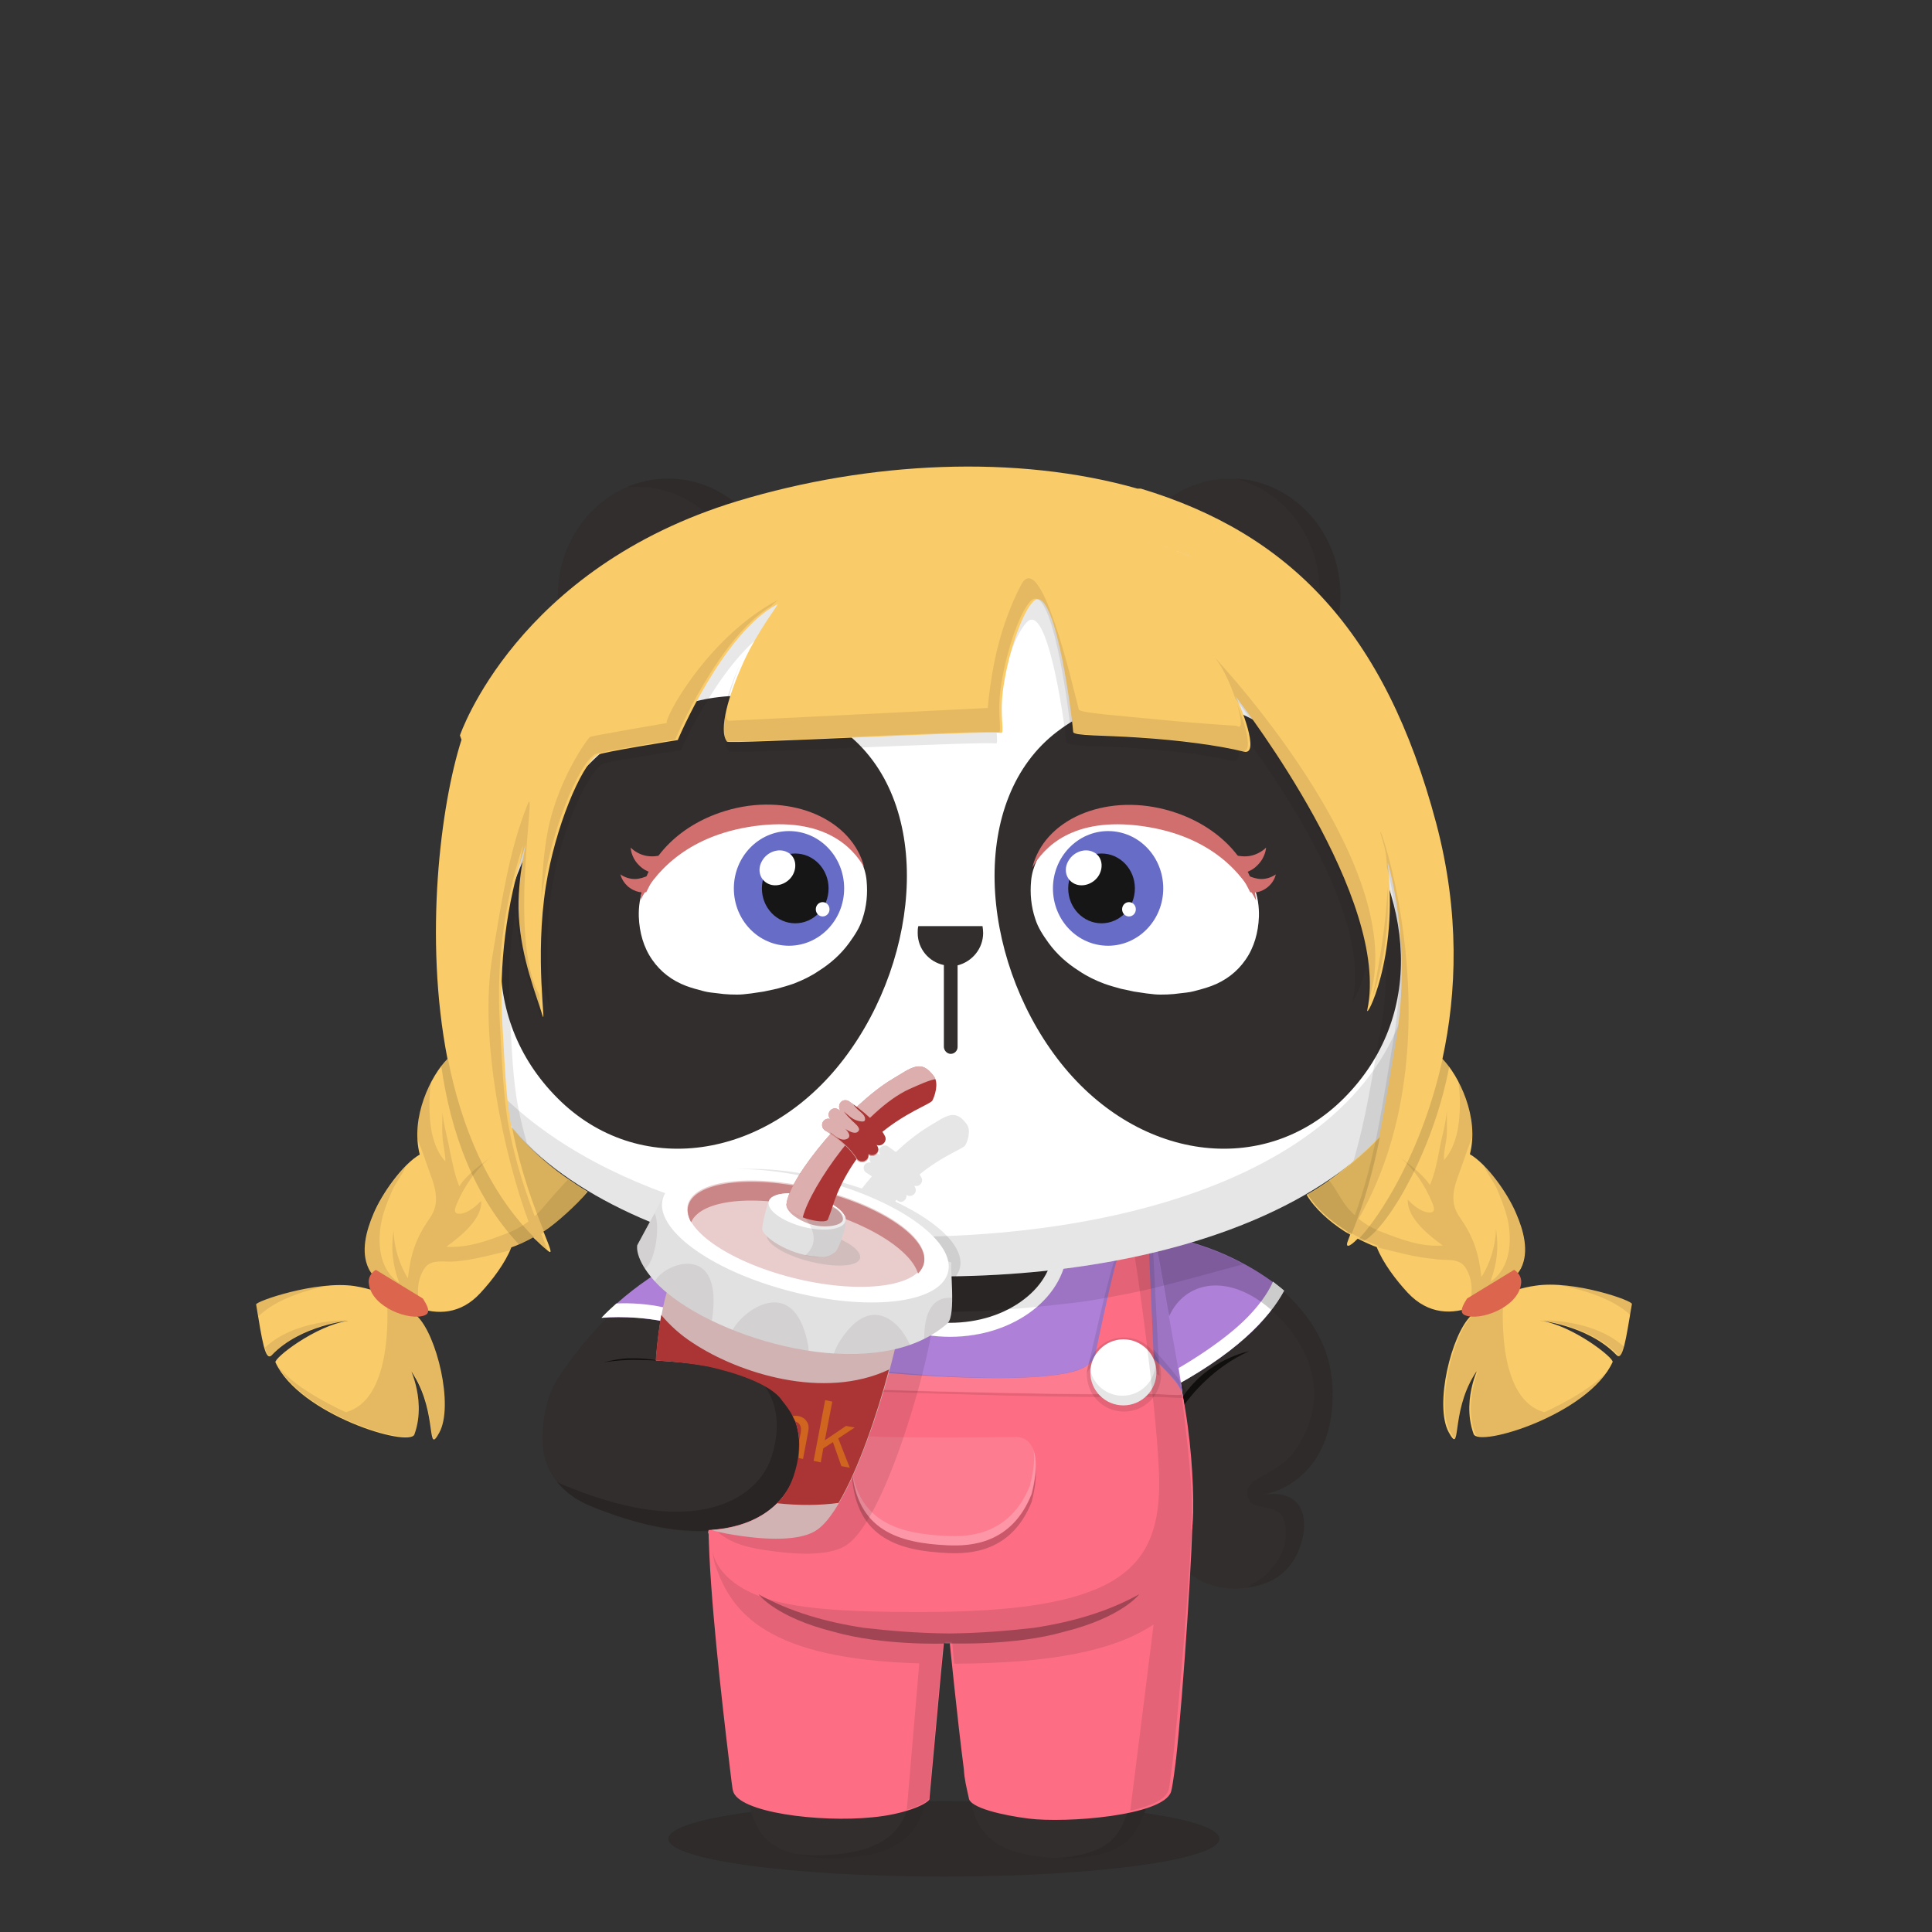
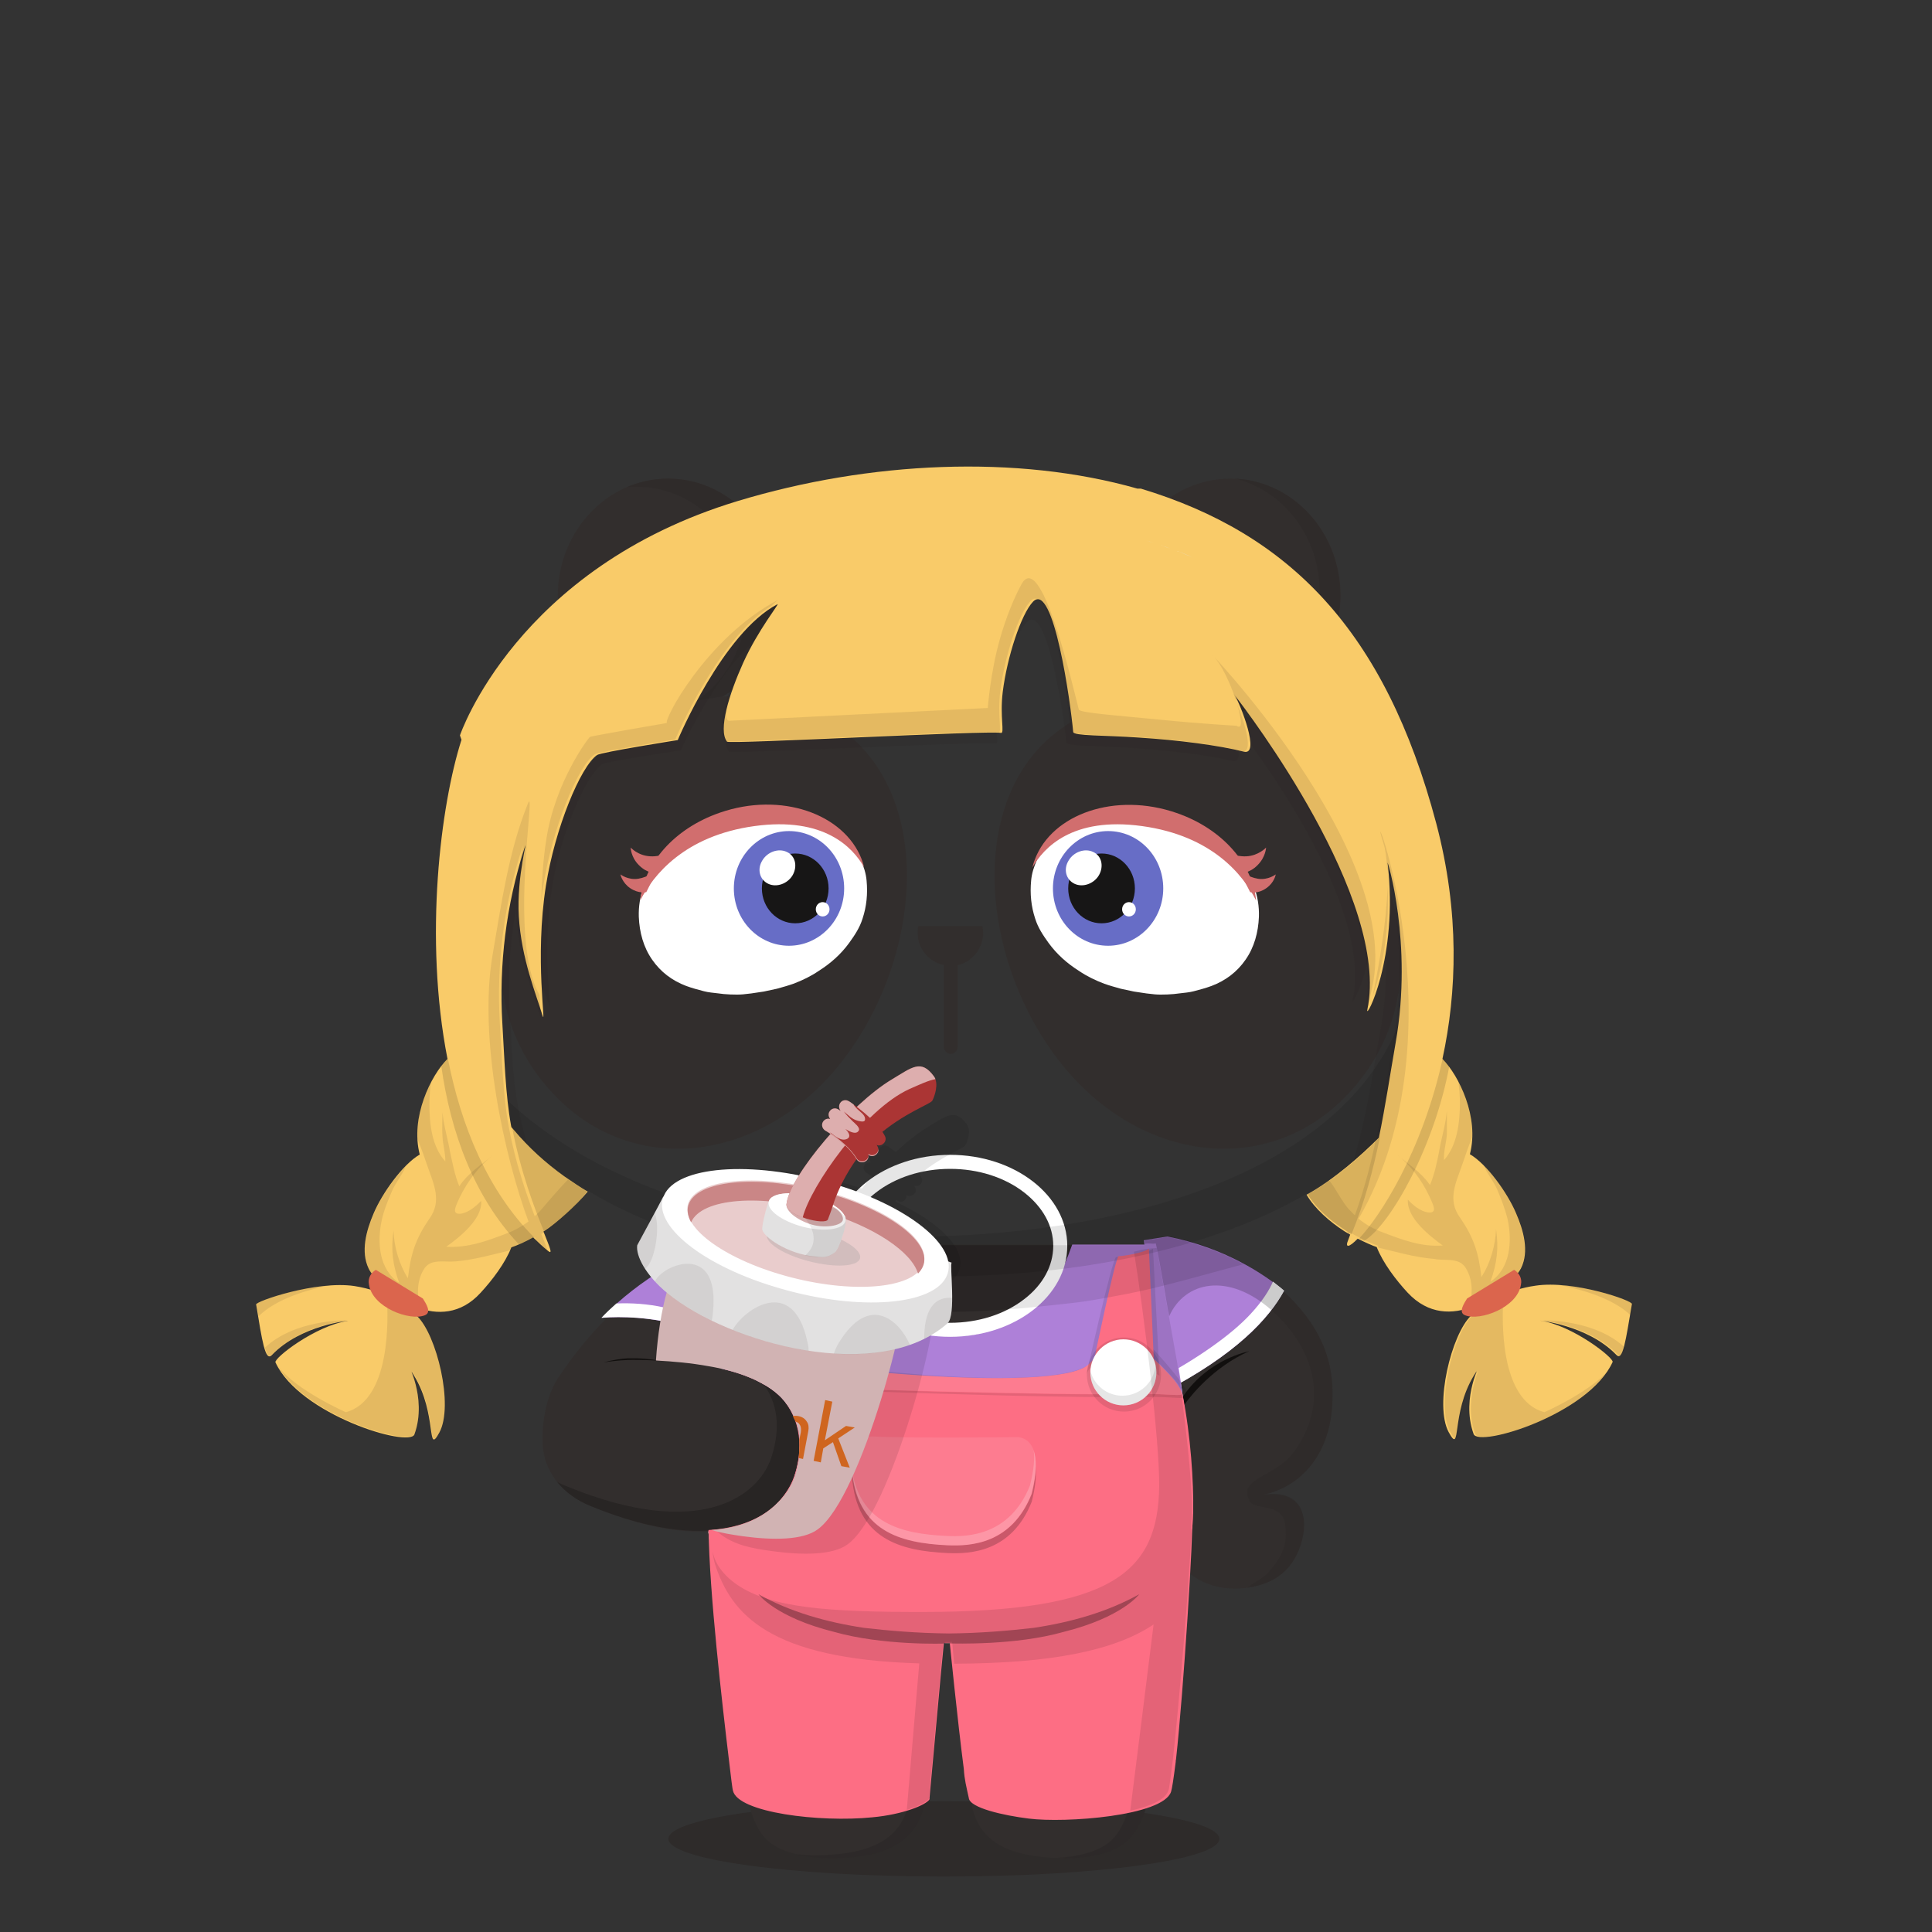
<svg xmlns="http://www.w3.org/2000/svg" width="100%" height="100%" version="1.1" viewBox="0 0 620 620">
  <rect x="0" y="0" width="620" height="620" fill="#333333" stroke="none" />
  <g id="body">
    <path d="M414.1 416.5c-4.4-4.5-18.8-15.6-40-19.6l-7 1.1.1 1.4H251.7c0-1.6-.1-2.6-.1-2.6l-15.1-.4c-22.5 8.1-42.4 23-57.8 46.4-3.6 6-5.2 15-4.4 22.5 1.2 8 6.6 14.5 15.2 18 42.5 17.6 61.2 3.4 65.4-9.2 2.4-7.1 3.3-16.8-3.1-24.7-1.6-2-3.9-3.7-6.3-5.1 2.1-4.8 3.4-10.6 4.3-16.5 14 4.1 33.1 6.6 54.1 6.6 27.7 0 51.9-4.4 65.6-10.9l7.4 75.3c3.2 6.6 10.6 11.1 19.6 11 10.1-.2 18.6-4.4 21.4-15.7 1.9-7.5-.2-16.7-13.6-14.2 11.3-1.8 22.8-11.5 23.3-30.4.6-12.6-3.6-22.9-13.5-33z" style="fill:#322e2d" />
    <path d="M391.3 590.1c0 6.7-39.6 12.1-88.4 12.1s-88.4-5.4-88.4-12.1c0-6.7 39.6-12.1 88.4-12.1s88.4 5.4 88.4 12.1z" style="opacity:.3;fill:#231815;enable-background:new" />
    <g>
      <path d="M379.5 501.6c-.8 17.9-6.2 57.7-9.7 71.2-1.4 5.3-3.2 14.3-8.7 18.5-4.2 3.2-10.8 5-19.4 5-21.9-.2-28.3-7.7-30.2-18.5s-5.8-50.6-5.8-50.6l73.8-25.6zm-150.6-3.8c.9 19.6 5.7 57.9 9.9 74.9 1.3 5.3 2.8 14.4 8.3 18.6 4.2 3.2 11.2 5 19.8 5 20.6 0 28.1-7.7 30-18.5s5.9-50.6 5.9-50.6l-73.9-29.4z" style="fill:#322e2d" />
    </g>
    <g style="opacity:.1">
      <path d="m302.8 527.2-73.9-29.4c.4 9.8 1.9 24.3 3.7 38.5 8.3 3.9 28.6 10.9 68.2 11.5 1.1-11 2-20.6 2-20.6zM307.8 547.8c36.4-.2 57.5-5.7 68.1-9.8 1.8-13.6 3.2-27.6 3.6-36.4l-73.7 25.6c-.1 0 .8 9.6 2 20.6z" />
    </g>
    <path d="M373.6 503.7c-1 18.7-6 56.2-9.4 69.2-1.4 5.3-3 14.3-8.5 18.5-3.7 2.8-9.6 4.5-16.7 4.8.8 0 2.2.1 3.1.1 7.8 0 14.6-1.6 18.9-4.9 5.5-4.2 7.5-13.2 8.8-18.5 3.5-13.5 8.9-53.3 9.7-71.2l-5.9 2zM297.6 526.3s-3.7 39.8-5.6 50.6-8.5 18.3-30.4 18.5c-2.2 0-4.3-.2-6.3-.4 3.4.9 7.2 1.3 11.5 1.3 20.6.1 28.2-7.6 30.1-18.4s5.9-50.6 5.9-50.6l-5.2-1z" style="opacity:.1;enable-background:new" />
    <path d="M375.1 420.4c-11.9 8.2-39.2 14-71.1 14-30.6 0-57.1-5.3-69.6-13.1-1 5.4-2 11.5-3 17.8 8.2 1.7 16 5.1 20.3 10.4 6.4 7.9 5.6 17.3 3.2 24.4-2.6 7.9-11.2 16.8-27.6 17.6 2.4 23.5 18.3 35.8 77.5 35.8 61.7 0 77.4-14.8 77.9-42.2.3-17-4.1-45.3-7.6-64.7z" style="fill:#fff" />
    <g style="opacity:.3">
      <g style="opacity:.2">
        <path d="M414.1 416.5c-4.4-4.5-18.8-15.6-40-19.6l-7 1.1.1 1.3c1.1-.6 2.2-1 3.1-1.3.1 0 3.5 9.7 5.2 22 .1.8.2 1.5.3 2.3 5.1-11.3 18.4-14.2 32.5-1.6 13.6 12.2 18.5 29.5 6.8 45.4-5.9 8-17.8 8.1-14.2 15.3 1.2 3.6 10.3.5 11.5 7.6.6 4.8.5 9.2-5.6 15.8-1.6 1.7-4.6 3.1-6.5 4.7 8.4-1.1 15.1-5.5 17.6-15.5 1.9-7.5 0-16.7-13.4-14.2 11.3-1.8 22.6-11.5 23.1-30.4.5-12.5-3.6-22.8-13.5-32.9z" />
      </g>
    </g>
    <path d="M241.7 399.4c-.3-1.5-.5-2.5-.6-2.9l-4.6-.1c-7 2.3-13.9 5.3-20.6 9.1 9.4 3.2 26.1 9.2 36.5 10.6 3.5.5 7 1.3 10.5 1.7 4.7.6 9.4 1.1 14.2 1.6 4.8.4 9.5.7 14.3 1.1 1.3.1 2.5.1 3.8.2 1.5.1 2.9.1 4.4.2 3 .2 9.5 0 9.7 0 2.5-.1 5-.1 7.4-.3 4.5-.3 9-.5 13.6-1 5-.5 10-1 15-1.6 3.4-.4 6.8-1 10.1-1.6 2.1-.4 4.3-.8 6.4-1.2 2.6-.5 5.2-1.1 7.8-1.7 6-1.4 19.2-5 29.4-7.8-2.4-1.3-5.1-2.6-8-3.8-.9-.4-1.9-.7-2.8-1.1-.1 0-.2-.1-.3-.1-.9-.3-1.9-.7-2.8-1-.1 0-.3-.1-.4-.1-1-.3-1.9-.6-2.9-.9-.1 0-.3-.1-.4-.1-1-.3-2-.5-3.1-.8-.1 0-.2 0-.3-.1-1.1-.3-2.7-.6-3.9-.8l-7 1.3.1 1.4H241.7v-.2z" style="opacity:.1;enable-background:new" />
    <path d="M203 436.4c3 0 6 .1 8.9.3-3.2-.6-6.4-.9-10.5-.8-1.9.1-4.7.5-7.7 1.3 3.9-.6 7.3-.8 9.3-.8z" style="opacity:.8;fill:#090807;enable-background:new" />
    <path d="M251.7 449.5c-1.8-2.2-4.3-4.2-7-5.7 6.1 7.8 5.1 17.1 2.8 24-4.2 12.6-23.2 26.5-65.3 9.3-1.1-.4-2.5-1-3.5-1.6 2.9 3.5 6.4 6 10.8 7.8 42.1 17.2 61.2 3.1 65.4-9.5 2.4-6.9 3.2-16.3-3.2-24.3z" style="opacity:.2;enable-background:new" />
    <path d="M379.6 448.2c.1.9.3 1.8.4 2.7 2.1-3 9.4-12.2 20.9-17.3-.1.1-13 2.3-21.3 14.6z" style="opacity:.8;fill:#090807;enable-background:new" />
  </g>
  <g id="clothes">
    <path d="m382.7 484.5-.3-.3s-16.7 1-18.3 1.9c-1.6 1-33.4 2.3-34.6 1.9-1.2-.3-51.8-6.7-51.8-6.7s-12-2.8-24.1-4.4c-3.7 6.9-11.9 13.3-26.2 14.1.2 19.7 4.4 56.2 6.5 73.6.7 6.1 1.2 9.9 1.3 10 1.5 7.1 27.9 10.3 44.7 8.6 9.9-.9 17.4-4 18.4-5.8v-.5l3.6-39.3s.5-4.9 1-10.3h1.9s2.4 24.2 4.5 40.4c.2 3.4.8 5.6 1.6 9.3.3 3.2 11.2 5.6 19.2 6.6 11.7 1.5 43.1-.8 45.7-8.6.3-.9.8-4 1.5-9.6 0-.4 0-.4.1-.8 2.4-21.8 5.6-71.7 5.3-80.1z" style="fill:#fd6e84" />
    <path d="M241.4 439.5c1.6 1.8 3 3.1 4.4 4.1 4.9-12 5.8-29.9 6-39.7-2.1-2.4-4.7-5.1-7.2-7.3l-8-.2c-15.7 5.1-31.3 14-43.5 26.5 13-1 34.6 1.1 48.3 16.6z" style="fill:#ae80d8" />
    <path d="M197.8 418.3c-1.7 1.5-3.3 3-4.8 4.6 3.4-.3 7.3-.3 11.5 0 2.5.2 5.1.5 7.7 1 6.5 1.2 11.9 3.2 16.7 5.9 2.4 1.3 4.7 2.8 7 4.6l2.8-3.1c-8-7-17-10.1-25.5-11.7-5.4-1.2-10.6-1.5-15.4-1.3z" style="fill:#fff" />
    <path d="M412 414.2c-6.1-5.2-19.1-13.9-37.4-17.4l-7.5 1.2 4.9 49.4c24.5-12.4 35.2-24.2 40-33.2z" style="fill:#ae80d8" />
    <path d="m371.7 444.3 1.4 2.6c23.7-12.3 34.2-23.9 39-32.7-1-.9-2.2-1.8-3.6-2.9-1.1 2.6-3.3 6.2-7.2 10.4-6.2 6.7-16.8 14.1-29.7 21.1l.1 1.5z" style="fill:#fff" />
    <path d="M375.1 420.4c-2.2-12.3-4-21-4-21h-27c-.2.4-.3.9-.5 1.3-4.1 11.6-9.8 19.2-19.8 23.9-7.3 3.4-13.3 4.5-19.2 4-24.5-1.8-34.4-15.1-37.9-29.2h-28.1s-1.9 9.2-4.2 22c-1 5.4-2 11.5-3 17.8 7.7 1.7 16 5.1 20.3 10.4 6.4 7.9 5.6 17.3 3.2 24.4-1.5 4.5-4.9 9.1-10.5 12.5 9.2-2.7 19.4-6 23.5-2.5 15.2 3.6 14.9 0 19.8 0 7.4 0 41.7-6.7 50.3-8.1 6-1 25.6 7.3 35.8 2.4 1.2-4 8.9 11.7 9 6.9.2-17.1-4.2-45.8-7.7-64.8z" style="fill:#ae80d8" />
    <path d="M304.9 424.5c9 0 17.5-2.7 23.8-7.6 6-4.6 9.3-10.7 9.3-17.1s-3.3-12.4-9.3-17.1c-6.3-4.9-14.8-7.6-23.8-7.6s-17.5 2.7-23.8 7.6c-6 4.6-9.3 10.7-9.3 17.1s3.3 12.4 9.3 17.1c6.3 4.9 14.8 7.6 23.8 7.6m0 4.5c-20.8 0-37.6-13.1-37.6-29.2s16.8-29.2 37.6-29.2 37.6 13.1 37.6 29.2-16.8 29.2-37.6 29.2z" style="fill:#fff" />
    <g>
      <path d="M379.5 447.5c-3.2-3.8-8.3-7.5-15.8-10.9-11.9 8.2-30.7 7.4-62.6 7.4-24.7 0-44.2 2.6-57.4-.5 3.2 1.6 6 3.7 8 6.1 6.2 8 5.5 17.3 3.1 24.4-2.9 7.8-11.1 16.4-27.5 17.2.1.8.2 1.5.3 2.3v.1c16.7 5.6 48.3 12.9 88.6 10.9 19.7-1 58.7-9.3 66.3-13.7 0-.2 0-.3.1-.5.2-1.6.2-3.3.3-5 .2-9.7-.8-24.6-3.4-37.8z" style="fill:#fd6e84" />
    </g>
    <path d="M246.2 444.8c.2.1.4.3.6.4 12.1.7 91 3.7 122.7 3.1 5.4-.1 11.3.8 12.1 0-.2-.7-.6-2.3-4.3-7-4-5.1-10.3-11.8-14.5-15.7-2.7-2.5-7.7 6.1-11.8 11 3.9-4.2 8.1-10.2 10.6-8.2 4.2 3.3 10.4 8.9 14.3 13.2 3.6 3.9 3.1 4.9 3.4 5.8-1.7.6-5.7-.1-11 0-31.5.6-110.3-2-121.2-2.6h-.9z" style="opacity:.1;enable-background:new" />
    <path d="M245.6 435.1c3.6 3.1 93.8 12.9 104.1 2.8l.5-.5c-12.7 11.2-101.6-.3-105.2-3.8-3.3-3.4-9.8 1.4-13.6 5.6l1.2.3c3.8-3.5 9.8-7.1 13-4.4z" style="opacity:.1;enable-background:new" />
    <path d="M375.6 441.5c-3.9-4.3-10.1-9.9-14.3-13.2-2.8-2.2-7.7 5.4-11.9 9.5-10.3 10.1-100.5.3-104.1-2.8-3.2-2.7-9.2.9-13 4.4 4.7 1.1 9.6 2.9 13.6 5.3h.9c10.9.6 89.7 3.2 121.2 2.6 5.3-.1 11.9.9 11 0 .9 1 .2-1.9-3.4-5.8z" style="fill:#fd6e84" />
    <path d="M375.6 441.5c-3.9-4.3-10.1-9.9-14.3-13.2-2.8-2.2-7.7 5.4-11.9 9.5-10.3 10.1-100.5.3-104.1-2.8-3.2-2.7-9.2.9-13 4.4 4.7 1.1 9.6 2.9 13.6 5.3h.9c10.9.6 89.7 3.2 121.2 2.6 5.3-.1 11.9.9 11 0 .9 1 .2-1.9-3.4-5.8z" style="opacity:.1;fill:#fff;enable-background:new" />
    <path d="M365.6 511.6c-10.2 5.7-21.9 9-33.9 10.8-7.8.9-17.1 1.7-27.2 1.8-10.1-.1-19.5-.9-27.2-1.8-12-1.8-23.7-5.1-33.9-10.8 0 0 5.4 7.4 24.3 12.1 15.5 4.4 35.2 3.8 36.4 3.7h.8c1.2 0 20.9.7 36.4-3.7 18.9-4.7 24.3-12.1 24.3-12.1z" style="opacity:.3;enable-background:new" />
    <path d="M370 400.7c-1.6 1.5-10.7 2.8-11.8 2.7-1.2-.1-9.8 38.8-9.8 38.8 1-7 11.6-6.3 15.3-5.6 7.5 1.4 3.9 2.2 8.4 4.9" style="opacity:.1;enable-background:new" />
    <path d="M370.4 436.7c-3.7-2.4-.7-3-6.9-4.3-3.1-.6-11.8-1.3-12.6 5 0 0 7.1-34.4 8.1-34.3s8.4-1.1 9.7-2.4l1.7 38.5" style="fill:#fd6e84" />
    <path d="M360.7 429.2c6.6 0 11.9 5.3 11.9 11.9s-5.3 11.9-11.9 11.9-11.9-5.3-11.9-11.9c0-6.6 5.3-11.9 11.9-11.9z" style="opacity:.1;enable-background:new" />
    <path d="M360.5 429.8c5.8 0 10.6 4.7 10.6 10.6 0 5.8-4.7 10.6-10.6 10.6-5.8 0-10.6-4.7-10.6-10.6 0-5.8 4.8-10.6 10.6-10.6z" style="fill:#fff" />
    <path d="M243.7 400.7c1.6 1.5 10.7 2.8 11.8 2.7 1.2-.1 9.8 38.8 9.8 38.8-1-7-11.6-6.3-15.3-5.6-7.5 1.4-3.9 2.2-8.4 4.9" style="opacity:.1;enable-background:new" />
    <path d="M243.4 436.7c3.7-2.4.7-3 6.9-4.3 3.1-.6 11.8-1.3 12.6 5 0 0-7.1-34.4-8.1-34.3s-8.4-1.1-9.7-2.4l-1.7 38.5" style="fill:#fd6e84" />
    <path d="M253.1 429.2c-6.6 0-11.9 5.3-11.9 11.9 0 .4 0 .9.1 1.3 4.2 1.8 8 4.2 10.4 7.2.9 1.1 1.6 2.2 2.2 3.4 6.2-.4 11-5.6 11-11.8.1-6.7-5.3-12-11.8-12z" style="opacity:.1;enable-background:new" />
    <path d="M253.2 429.8c-5.8 0-10.6 4.7-10.6 10.6 0 .9.1 1.8.4 2.7 3.5 1.7 6.6 3.8 8.7 6.4.4.5.7 1 1.1 1.4h.5c5.8 0 10.6-4.7 10.6-10.6-.1-5.7-4.9-10.5-10.7-10.5z" style="fill:#fff" />
    <path d="M370.8 437.8c-.2 5.6-4.9 10.1-10.6 10.1-5 0-9.1-3.4-10.3-8v.5c0 5.8 4.7 10.6 10.6 10.6 5.8 0 10.6-4.7 10.6-10.6 0-.9-.1-1.7-.3-2.6zM241.7 399.4c-.3-1.5-.5-2.5-.6-2.9l-4.6-.1c-7 2.3-13.9 5.3-20.6 9.1 9.4 3.2 26.1 9.2 36.5 10.6 3.5.5 7 1.3 10.5 1.7 4.7.6 9.4 1.1 14.2 1.6 4.8.4 9.5.7 14.3 1.1 1.3.1 2.5.1 3.8.2 1.5.1 2.9.1 4.4.2 3 .2 9.5 0 9.7 0 2.5-.1 5-.1 7.4-.3 4.5-.3 9-.5 13.6-1 5-.5 10-1 15-1.6 3.4-.4 6.8-1 10.1-1.6 2.1-.4 4.3-.8 6.4-1.2 2.6-.5 5.2-1.1 7.8-1.7 6-1.4 19.2-5 29.4-7.8-2.4-1.3-5.1-2.6-8-3.8-.9-.4-1.9-.7-2.8-1.1-.1 0-.2-.1-.3-.1-.9-.3-1.9-.7-2.8-1-.1 0-.3-.1-.4-.1-1-.3-1.9-.6-2.9-.9-.1 0-.3-.1-.4-.1-1-.3-2-.5-3.1-.8-.1 0-.2 0-.3-.1-1.1-.3-2.2-.5-3.4-.7l-7.5 1.2.1 1.4H241.7v-.2z" style="opacity:.1;enable-background:new" />
    <path d="M326.2 463.7s-34.7.4-45.6-.2c-8.3-.5-7.1 8.2-7.2 10.3 1.5 20 15.3 23.9 30.8 24.6 7.2.3 20.5-.3 26.9-16.5 4.8-19.1-4.9-18.2-4.9-18.2z" style="opacity:.2;enable-background:new" />
    <path d="M326.2 461.2s-34.7.4-45.6-.2c-8.3-.5-7.1 8.2-7.2 10.3 1.5 20 15.3 23.9 30.8 24.6 7.2.3 20.5-.3 26.9-16.5 4.8-19.1-4.9-18.2-4.9-18.2z" style="fill:#fd6e84" />
    <path d="M326.2 461.2s-34.7.4-45.6-.2c-8.3-.5-7.1 8.2-7.2 10.3 1.5 20 15.3 23.9 30.8 24.6 7.2.3 20.5-.3 26.9-16.5 4.8-19.1-4.9-18.2-4.9-18.2z" style="opacity:.1;fill:#fff;enable-background:new" />
    <path d="M331.7 465.4c.4 2.6.1 6.3-1.2 11.4-6.4 15.8-19.6 16.5-26.8 16.1-14.8-.7-28-4.2-30.4-21.8v.2c1.5 20 15.3 23.9 30.8 24.6 7.2.3 20.5-.3 26.9-16.5 1.8-7.1 1.6-11.4.7-14z" style="opacity:.2;fill:#fff;enable-background:new" />
    <path d="M371.2 400.5c-3 .2-4.1.3-7.3 1.2 3 18.1 8.3 61.2 8.1 75.3-.4 27.4-14.6 40.3-76.3 40.3-29.9 0-48.2-1.3-59.1-8.7-7.6-5.2-7.9-10.9-7.9-10.9 0 1 .4 3 .7 4.1 5.2 16.2 17.4 30.6 65.6 32l-4 47c3.9-1.2 6.5-2.6 7.1-3.6l3.6-39.6s.5-4.9 1-10.3h.7v-.1c-.1 0-.2 0-.3-.1h.3v-.2h2.1v.4h.1s.2 2.6.6 6.6c31.2-.1 51.5-4.2 64-12.6-1.6 12.9-5.5 44.1-7.5 59.8 6.3-1.4 11.2-3.5 12.2-6.4 0-.1 0-.1.1-.2v-.1c0-.1 0-.1.1-.2v-.1c.3-1.5.6-4.1 1.2-8.7l.1-.8c2-18.1 5.1-55 5.9-72.3 0-1.6-.1-3.1 0-4.5l.1-.1c.1-.9.1-1.9.1-2.8v-1c0-9.8-2.2-28.5-4.7-46.4l-6.6-37z" style="opacity:.1;enable-background:new" />
    <g style="opacity:.2">
      <path d="M370.9 399c.1 0 1.7 8.5 3.8 20.8.1.8.4 1.8.5 2.6 5-11.2 18.9-14.2 32.8-2 1.7-2.2 3-4.3 4.1-6.2-1.1-1-2.5-2-4.1-3.2l-.1-.1c-.5-.4-1-.7-1.6-1.1l-.1-.1c-1.1-.8-2.3-1.5-3.6-2.3-.1 0-.2-.1-.2-.1-.6-.4-1.2-.7-1.9-1.1-.1-.1-.2-.1-.3-.2-.7-.4-1.3-.7-2-1.1-.1 0-.2-.1-.3-.1-.7-.4-1.4-.7-2.1-1.1-.1 0-.1-.1-.2-.1-.7-.4-1.5-.7-2.3-1-.1-.1-.3-.1-.4-.2-.8-.3-1.5-.7-2.3-1-.2-.1-.3-.1-.5-.2-.8-.3-1.7-.6-2.5-1-.1 0-.2-.1-.2-.1-.8-.3-1.7-.6-2.6-.9-.1 0-.2-.1-.4-.1-.9-.3-1.8-.5-2.7-.8-.2-.1-.4-.1-.5-.1-.9-.3-1.9-.5-2.8-.7-.2 0-.3-.1-.5-.1-1-.2-2-.5-3.1-.7l-7.5 1.2.1 1.3c1-.4 2.6.1 3.5-.2z" />
    </g>
  </g>
  <g id="ear">
    <g>
      <path d="M214.4 153.6c19.5 0 35.4 16.8 35.4 37.4 0 20.7-15.8 37.4-35.4 37.4-19.5 0-35.4-16.8-35.4-37.4.1-20.6 15.9-37.4 35.4-37.4z" style="fill:#322e2d" />
      <path d="M214.4 153.6c-4.7 0-9.1 1-13.2 2.7 1-.1 2-.1 3-.1 19.5 0 35.4 16.8 35.4 37.4 0 15.7-9.2 29.2-22.2 34.7 18.1-1.6 32.4-17.7 32.4-37.3 0-20.6-15.9-37.4-35.4-37.4z" style="fill:#2f2b2a" />
      <path d="M394.8 153.6c19.5 0 35.4 16.8 35.4 37.4 0 20.7-15.8 37.4-35.4 37.4-19.5 0-35.4-16.8-35.4-37.4 0-20.6 15.9-37.4 35.4-37.4z" style="fill:#322e2d" />
      <path d="M396.5 153.6c15.5 4 27 18.7 27 36.4 0 20.7-15.8 37.4-35.4 37.4h-1.7c2.7.7 5.5 1.1 8.3 1.1 19.5 0 35.4-16.8 35.4-37.4 0-20.2-14.9-36.5-33.6-37.5z" style="fill:#2f2b2a" />
    </g>
  </g>
  <g id="head">
    <g>
-       <path d="M416.6 200.4c-25.7-23.6-59-35.5-111.8-35.2-52.8-.3-86.1 11.6-111.8 35.2-31.5 28.9-47.7 71.9-48.2 109.2-1 68.9 78.4 99.1 160 100 81.6-.9 161-31.1 160-100-.6-37.3-16.7-80.3-48.2-109.2z" style="fill:#fff" />
      <path d="M416.6 200.4c-6.2-5.7-12.9-10.7-20.2-15.1 1.5 1.2 2.9 2.4 4.4 3.7 35.5 30.5 53 72.3 53.5 109.6 1 68.9-78.6 97.4-160.2 98.3-60-.7-118.4-21.2-144.8-59.4 17.9 49.2 85.9 71.3 155.5 72.1 81.6-.9 161-31.1 160-100-.6-37.3-16.7-80.3-48.2-109.2z" style="opacity:.1;enable-background:new" />
    </g>
  </g>
  <g id="eye_rim">
    <g>
      <g>
        <path d="M270.7 234.6c28.9 21.7 25.2 72.2.2 105.1s-66.2 38.6-92 12.7-23.4-64.5 1.6-97.4c25-32.8 62.6-41.1 90.2-20.4zM339.5 234.6c-28.9 21.7-25.2 72.2-.2 105.1s66.2 38.6 92 12.7 23.4-64.5-1.6-97.4c-25-32.8-62.6-41.1-90.2-20.4z" style="fill:#322e2d" />
      </g>
    </g>
  </g>
  <g id="eye_ball">
    <g>
      <path d="m238.4 319.1 2.7-.3c1.3-.2 2.7-.4 4-.6l4.2-.9c1.8-.5 3.6-1 5.3-1.6 2.9-1.1 5.6-2.4 8.1-4.1 3.8-2.4 7.1-5.3 9.8-9 1.8-2.5 3.4-4.9 4.3-7.8 1.3-3.9 1.7-8 1.3-12.2-.2-2.3-.9-4.5-1.9-6.7-1.7-3.7-4.2-6.7-7.5-9.1-3.4-2.5-7.2-4.3-11.3-5.1-4.2-1.1-10.2-1.3-12.6-1.2-1.7.1-3.5.3-5.2.6-2.9.4-5.9 1-8.7 2-7 2.3-13.2 6.1-18.2 11.6-2.7 2.9-4.8 6.2-6.2 10-1.1 3.1-1.6 6.2-1.5 9.5.2 5 1.5 9.8 4.3 13.8 2.7 3.9 6.4 6.7 10.9 8.4 1.9.7 3.8 1.2 5.7 1.7 1.5.4 3.1.5 4.7.7 1.7.3 5.7.5 7.8.3z" style="fill:#fff" />
    </g>
    <path d="M242.1 265.1c-22.5 3.1-32.5 15.8-36.6 23.8 1.1-11.6 10.7-23 25.5-28.1 19.6-6.8 39.8.3 45.5 14.9.3.9.6 1.7.8 2.6-3.6-6.3-12.8-16.3-35.2-13.2z" style="fill:#d16e6e" />
    <path d="M210.6 280.2s-2.9.2-5.6-2.6c-2.6-2.6-2.6-5.6-2.6-5.6s2.3 2.6 6.3 2.8c3.8.2 7.6-1.7 7.6-1.7l-5.7 7.1zm-3.2 6.1s-2.4.6-5.2-1.3c-2.6-1.8-3.1-4.4-3.1-4.4s2.4 1.9 5.7 1.4c3.2-.5 6.1-2.7 6.1-2.7l-3.5 7z" style="fill:#d16e6e" />
    <path d="M253.2 266.7c-9.7 0-17.7 8.2-17.7 18.4s7.9 18.4 17.7 18.4c9.7 0 17.7-8.2 17.7-18.4s-7.9-18.4-17.7-18.4z" style="fill:#676dc6" />
    <path d="M255.2 273.9c-5.9 0-10.7 5-10.7 11.2 0 6.2 4.8 11.2 10.7 11.2 5.9 0 10.7-5 10.7-11.2 0-6.2-4.8-11.2-10.7-11.2z" style="fill:#171616" />
    <path d="M254.4 280.8c-1.6 2.8-5.2 4.1-7.9 2.8-2.7-1.3-3.6-4.6-1.9-7.4 1.6-2.8 5.2-4.1 7.9-2.8 2.7 1.2 3.5 4.5 1.9 7.4zm9.6 13.3c-1.2 0-2.2-1-2.2-2.3 0-1.3 1-2.3 2.2-2.3 1.2 0 2.2 1 2.2 2.3 0 1.3-1 2.3-2.2 2.3z" style="fill:#fff" />
    <g>
      <path d="m370.6 319.1-2.7-.3c-1.3-.2-2.7-.4-4-.6l-4.2-.9c-1.8-.5-3.6-1-5.3-1.6-2.9-1.1-5.6-2.4-8.1-4.1-3.8-2.4-7.1-5.3-9.8-9-1.8-2.5-3.4-4.9-4.3-7.8-1.3-3.9-1.7-8-1.3-12.2.2-2.3.9-4.5 1.9-6.7 1.7-3.7 4.2-6.7 7.5-9.1 3.4-2.5 7.2-4.3 11.3-5.1 4.2-1.1 10.2-1.3 12.6-1.2 1.7.1 3.5.3 5.2.6 2.9.4 5.9 1 8.7 2 7 2.3 13.2 6.1 18.2 11.6 2.7 2.9 4.8 6.2 6.2 10 1.1 3.1 1.6 6.2 1.5 9.5-.2 5-1.5 9.8-4.3 13.8-2.7 3.9-6.4 6.7-10.9 8.4-1.9.7-3.8 1.2-5.7 1.7-1.5.4-3.1.5-4.7.7-1.8.3-5.7.5-7.8.3z" style="fill:#fff" />
    </g>
    <path d="M366.5 265.1c-22.4-3.1-31.6 7-35.2 13.3.2-.9.5-1.8.8-2.6 5.6-14.7 25.9-21.7 45.5-14.9 14.8 5.1 24.4 16.5 25.5 28.1-4.1-8.2-14.1-20.8-36.6-23.9z" style="fill:#d16e6e" />
    <path d="M403.6 277.6c-2.7 2.8-5.6 2.6-5.6 2.6l-5.6-7.1s3.8 1.9 7.6 1.7c3.9-.2 6.3-2.8 6.3-2.8s-.1 3-2.7 5.6zm2.8 7.4c-2.8 2-5.2 1.3-5.2 1.3l-3.6-7s2.9 2.2 6.1 2.7c3.3.5 5.7-1.4 5.7-1.4s-.4 2.6-3 4.4z" style="fill:#d16e6e" />
    <path d="M355.6 266.7c-9.7 0-17.7 8.2-17.7 18.4s7.9 18.4 17.7 18.4c9.7 0 17.7-8.2 17.7-18.4s-7.9-18.4-17.7-18.4z" style="fill:#676dc6" />
    <path d="M353.5 273.9c-5.9 0-10.7 5-10.7 11.2 0 6.2 4.8 11.2 10.7 11.2 5.9 0 10.7-5 10.7-11.2 0-6.2-4.8-11.2-10.7-11.2z" style="fill:#171616" />
    <path d="M352.7 280.8c-1.6 2.8-5.2 4.1-7.9 2.8-2.7-1.3-3.6-4.6-1.9-7.4 1.6-2.8 5.2-4.1 7.9-2.8 2.7 1.2 3.5 4.5 1.9 7.4zm9.6 13.3c-1.2 0-2.2-1-2.2-2.3 0-1.3 1-2.3 2.2-2.3 1.2 0 2.2 1 2.2 2.3 0 1.3-1 2.3-2.2 2.3z" style="fill:#fff" />
  </g>
  <g id="nose_mouth">
    <g>
      <path d="M315.5 299.4c0-.8-.1-1.5-.2-2.2h-20.6c-.2.7-.2 1.5-.2 2.2 0 5.1 3.6 9.3 8.4 10.3v26.2c0 1.2 1 2.3 2.2 2.3 1.2 0 2.2-1 2.2-2.2v-26.2c4.7-1.2 8.2-5.4 8.2-10.4z" style="fill:#322e2d" />
    </g>
  </g>
  <g id="hair">
    <path d="M455.1 265.4c-16-57.3-66.3-80.8-65.8-81.4L276 172.8l-66.6 15.9c-.2.1-.3.2-.5.3l-42.2 45.3c-2.2 3.7-4.2 7.5-6 11.4-5.3 10.4-11 31.9-11.9 35.7-.5 2-1 4-1.4 6-1.6 12.7-2 26.6-.6 40.4.7 3.2 1.5 6.5 2.6 9.6 2.2 6.4 5.2 12.3 9.2 17.7 1.3 1.7 2.8 3.3 4.2 4.9.7.8 1.6 1.6 2.3 2.5 1.3 1.5 2.6 2.9 4 4.4-1-3.6-2-7.4-2.8-11.5-1.8-9.2-2.1-19.8-2.7-30.6-1.1-17 1.2-35 6.9-51.9 1.4-4.2-2.5 8.3-1.7 20.3.8 12.6 5.4 23.2 7.4 29.4 1.2 3.8-2.6-17 1.1-38.6 2.8-17 10.8-35.3 16-38.8 1.2-.8 25.2-4.4 25.2-4.4s14-31.9 31.1-40.4c.8-.4-6.1 7.6-10.7 17.4-4.4 9.3-7.9 20-5 23.4.7.8 82.2-3.4 85.6-2.6 1.2.3-.4-4.8.6-12.2 1.4-10.4 5.7-23.1 9.5-26.8 6.4-6.4 11.8 30.3 12.6 38.7.1 1.2 9.7 1 20.6 1.7 12.3.8 24.9 2.3 32.6 4.2 5.4 1.4-1.2-14.3-2.7-16.7l-.3-.3c.1 0 .1.1.3.3 3.7 4.6 48.5 60.4 41.4 93.3-.8 3.6 9.9-15.2 6.3-43.6-.1-1.2 8 23.7 2.6 53.4-2.6 14.4-4.6 28.5-8.9 42.8 8-6.8 14.1-13.6 15.1-14.7.4-.4.7-.8 1.1-1.3 9-22.4 15.3-54.5 4.8-92z" style="opacity:.1;fill:#231815" />
    <path d="M492.7 412.6c-2.2.3-4.2.8-5.9 1.3l-1.6-3.1c1.4-1.5 2.4-2.8 2.9-3.8 2.7-5.4.8-12.2-1.6-17.7-2.7-6.4-9.3-15.7-14.8-18.9 3.1-11.8-3.5-25.2-8.8-30.6 4.6-21.2 5.6-46.9-2-75.6-16.4-61.8-47.1-93-94.8-107.4H365c-38.6-11-86-8.8-128.3 4-71 21.5-89.1 75.2-89.1 75.2l.5 1.4c-6.7 20.9-12.1 63.5-4.5 102.4-5.3 5.3-12 18.8-8.9 30.7-5.5 3.2-12.1 12.5-14.8 18.9-2.4 5.6-4.2 12.3-1.6 17.7.7 1.5 2.6 3.8 5.1 6l-3 1.2c-1.9-.6-4.1-1.2-6.7-1.6-12.3-1.8-31.6 4.9-31.5 5.9 1.9 11.6 2.9 18.4 5 16.3 9.3-9.8 25.4-11.2 24.4-11-10.4 1.5-23.8 12-23.2 13.3 7.7 16.8 43 27.5 44.6 23.1 4.4-12.2-3.3-24.1-.1-18.8 7.5 12.3 3.9 25.9 8.1 18.2 4.7-8.7-.9-31.5-7.2-37.4l-2-1.2 1.8-1.6c6.6 2.5 14.2 2.4 20.6-4.6 3.7-4 7.9-9.5 9.9-14.6 1.8-.6 4.3-1.7 7-3.2 1.5 1.5 3 2.9 4.6 4.2 1.9 1.6.8-.8-1.3-6.1.2-.1.3-.2.5-.3 3.4-2.2 10-8 13.7-12.5-2.6-1.5-5-3.2-7.5-4.9-6-4.3-11.4-9.2-16.2-14.9-.3-.3-.5-.6-.8-.9 0-.2-.1-.3-.1-.5-1.8-10-2.1-21.4-2.8-33-1.1-18.4 1.2-37.8 7.1-56 1.5-4.6-2.6 9-1.8 21.9.8 13.6 5.6 25.1 7.6 31.8 1.3 4.1-2.6-18.3 1.1-41.7 2.9-18.4 11.1-38.2 16.4-41.9 1.2-.9 25.9-4.8 25.9-4.8s14.4-34.4 32-43.6c.8-.4-6.2 8.2-11 18.8-4.5 10-8.1 21.6-5.2 25.3.7.9 84.4-3.7 87.9-2.8 1.3.3-.4-5.2.6-13.2 1.4-11.2 5.9-24.9 9.7-28.9 6.6-6.9 12.1 32.7 12.9 41.8.1 1.3 9.9 1 21.2 1.8 12.6.8 25.6 2.5 33.5 4.5 5.6 1.5-1.2-15.5-2.8-18l-.3-.3c.1 0 .1.1.3.3 3.8 4.9 49.9 65.3 42.5 100.8-.8 3.9 10.1-16.4 6.5-47.1-.2-1.3 8.2 25.6 2.6 57.6-1.8 10.3-3.3 20.5-5.4 30.6-5.6 5.6-14.3 13.4-23.2 18.3 2.6 4.5 7.6 8.8 11.8 11.5.7.5 1.5.9 2.2 1.3-.2.5-.4 1.1-.6 1.6-1.2 2.8.2 2.6 3-.3 2.4 1.2 4.6 2.2 6.1 2.7 2 5.1 6.2 10.6 9.9 14.6 6.7 7.2 14.5 7.1 21.2 4.4l1.9 1.3-2.7 1.7c-6.3 5.9-11.9 28.7-7.2 37.4 4.2 7.7.6-5.9 8.1-18.2 3.3-5.3-4.5 6.6-.1 18.8 1.6 4.4 37-6.3 44.6-23.1.6-1.2-12.8-11.8-23.2-13.3-1-.1 15.1 1.3 24.4 11 2.1 2.2 3-4.6 5-16.3.6-1-18.7-7.8-31-5.9z" style="fill:#f9cb69" />
    <g>
      <path d="M145.1 312.2v-.6.6zM367.9 173.5c.8.2 1.6.5 2.3.7-.8-.2-1.6-.5-2.3-.7zM378.3 177c1.6.6 3.1 1.3 4.7 2-1.6-.7-3.2-1.3-4.7-2zM370.8 174.4c.6.2 1.3.4 1.9.6-.6-.2-1.2-.4-1.9-.6zM373.1 175.2c.8.3 1.5.5 2.3.8-.7-.3-1.5-.6-2.3-.8zM375.8 176.1c.7.3 1.4.5 2 .8-.6-.3-1.3-.5-2-.8z" style="fill:#e1e0e0" />
      <path d="M377.8 176.9c.1.1.3.1.4.2-.1-.1-.2-.2-.4-.2zM382.9 179c.1 0 .2.1.2.1s-.1-.1-.2-.1zM372.7 175c.1 0 .3.1.4.1-.1 0-.2 0-.4-.1zM148.2 333.6zM370.2 174.2c.2.1.4.1.6.2-.2-.1-.4-.1-.6-.2zM375.5 176c.1 0 .2.1.4.1-.2 0-.3-.1-.4-.1z" style="fill:#fff" />
    </g>
    <g style="opacity:.3">
      <path d="M419.7 383.3c.9 1.6 2.2 3.2 3.6 4.7 2.4 2.5 5.2 4.7 7.7 6.3.6.4 1.1.8 1.5 1.1.4.2.8.5 1.2.7 4.3-10.5 7-20.8 9.1-31.1-5.5 5.6-14.2 13.4-23.1 18.3zM463 339.6c-6.6 30.2-20.4 51.1-26.8 57.8.6.3 1.1.6 1.6.8 8.8-5.5 22.7-31 27.3-56.1-.8-1-1.5-1.8-2.1-2.5zM165.1 362.5c-.3-.3-.5-.6-.8-.9 2.8 14.7 7.4 26.6 10.2 33.4.2-.1.3-.2.5-.3 4-2.6 10.7-8.2 13.5-12.6-2.5-1.5-4.9-3.1-7.2-4.8-6-4.2-11.4-9.2-16.2-14.8zM141.6 342c3 21.4 10.5 42 24.9 57.3 1.4-.6 3.1-1.4 4.8-2.3-14.8-14.9-23.3-35.5-27.6-57.4-.7.6-1.4 1.4-2.1 2.4z" style="opacity:.5;fill:#231815;enable-background:new" />
    </g>
    <g style="opacity:.1">
      <path d="M499.9 412.3c13.6 2.6 20.3 6.7 23.7 10.1.2-1.2.4-2.5.7-3.9 0-.8-13-5.5-24.4-6.2zM495.6 453.2c-14.4-3.9-13.7-29.7-13.1-37.6-4.8 2.2-6.8 4.6-6.8 4.6l-3.1 1.9c-6.3 5.9-11.9 28.7-7.2 37.4 4.2 7.7.6-5.9 8.1-18.2 3.3-5.3-4.5 6.6-.1 18.8 1.5 4.2 34.8-5.7 43.8-21.6-5.5 7.6-21.6 14.7-21.6 14.7zM511.2 430.9c-3.3-2.2-7.4-4.5-11.5-5.9 3.7 1.4 7.9 3.7 11.5 5.9z" style="fill:#231815" />
      <path d="M494.9 423.7h.3c.4 0 .7.1 1.1.2 4.1.7 15.6 3.2 22.9 10.8.9 1 1.6.1 2.3-2.2-9.5-9-25.5-8.8-26.6-8.8zM470.1 406.5c1.8 2.6 2.4 5.8 2.1 9-.1 1.5-.6 3.1-1.7 4.5 8.5-2.4 15.8-9.7 17.5-13.1 2.7-5.4.8-12.2-1.6-17.7-2-4.8-6.1-11-10.3-15.3 1 2.6 3.3 5.3 4.4 7.9 1.3 3.1 2.5 6.2 3.3 9.4 1.5 6.9 1 15.8-5.5 20.1 2.1-5.9 2.7-10.7 1.8-16.8-.2 5.1-1.8 10.9-4.7 15.3-.9-7.7-2.4-12.6-6.9-19.1-4.1-5.7-1.3-11.1.8-17.1.9-2.7 1.8-5.2 2.8-7.9.1-.2.2-.5.3-.7.3-6.4-1.7-12.9-4.4-18 .3 2.3.5 4.6.5 6.9 0 6.1-.8 13.6-5.1 18.4-.2-2.6.7-5.4.9-8 .1-2.6 0-5.3 0-7.8-.3 4.1-1.7 8.6-2.4 12.6-.7 3.7-1.5 7.6-3 11.2-2.9-4.2-7.1-6.8-11-10.1 4.7 3.6 8.3 8.4 10.8 13.7.9 2.2 3 5.5-.3 5.2-2.6-.3-5.1-2.5-6.6-4.1-.4 5.9 7.1 11.7 11.2 14.7-6.9.5-12.9-1.8-19.2-4.2-3-1.1-5.5-2.5-7.8-4.4 34.8-60.3 1.1-142.1 7.9-120.7.7 2.2 1.1 4.9 1.2 8 1.8 6.7 6.6 29.5 2 55.7-3.3 18.8-5.5 37.2-12.3 55.9-.7-.6-1.3-1.3-2-2-2.1-2.3-4-6.4-6.4-9.4-2.3 1.6-4.6 3.1-6.9 4.4 2.6 4.5 7.6 8.8 11.8 11.5.5.3.9.6 1.4.8-.3.7-.5 1.4-.8 2v.1c.4-.5.8-1.1 1.2-1.7 0-.1.1-.1.1-.2 3.4 1.9 6.7 3.5 8.9 4.2.1.2.2.5.3.7 5.9 1.4 11.7 3.1 17.8 3.6 3.6.7 7.6-.5 9.9 2.5zM82.3 418.5c.2 1.4.4 2.7.7 3.9 3.3-3.3 10.1-7.5 23.7-10.1-11.5.7-24.5 5.4-24.4 6.2zM130.9 420.2s-2-2.4-6.8-4.6c.6 7.9 1.2 33.7-13.1 37.6 0 0-16.1-7.1-21.7-14.7 9 15.9 42.3 25.8 43.8 21.6 4.4-12.2-3.3-24.1-.1-18.8 7.5 12.3 3.9 25.9 8.1 18.2 4.7-8.7-.9-31.5-7.2-37.4l-3-1.9zM95.3 430.9c3.6-2.2 7.9-4.5 11.5-5.9-4.1 1.4-8.2 3.7-11.5 5.9z" style="fill:#231815" />
      <path d="M111.3 423.7h.3c-1.1 0-17.1-.2-26.6 8.8.7 2.3 1.4 3.2 2.3 2.2 7.3-7.7 18.8-10.2 22.9-10.8.4-.1.8-.1 1.1-.2zM173.5 388.4c-.6.7-1.3 1.3-1.9 1.9-2.7-7.1-6.2-17.1-8.4-29-1.8-10-2.1-21.4-2.8-33-1.1-18.4 1.2-37.8 7.1-56 1.5-4.6-2.6 9-1.8 21.9.8 13.6 5.6 25.1 7.6 31.8.5 1.7.2-1.2-.2-6.8-10.2-17.6-.8-68.4-3.7-61.3-6.2 15.3-8.6 32.7-11.3 48.4-4.7 27 3.9 65.2 11.5 85.7-2.2 1.6-4.5 2.9-7.2 3.9-6.3 2.4-12.3 4.6-19.2 4.2 4.2-3 11.7-8.9 11.2-14.7-1.5 1.5-4 3.8-6.6 4.1-3.3.3-1.2-3-.3-5.2 2.6-5.3 6.2-10.1 10.8-13.7-3.9 3.3-8.1 5.8-10.9 10.1-1.5-3.6-2.2-7.5-3-11.2-.7-4.1-2.1-8.6-2.4-12.6 0 2.5-.2 5.2 0 7.8.1 2.6 1 5.4.9 8-4.4-4.8-5.1-12.3-5.1-18.4 0-2.2.2-4.6.5-6.9-2.7 5.1-4.7 11.6-4.4 18 .1.2.2.5.3.7 1.1 2.7 2 5.2 2.9 7.9 2.1 6 4.8 11.4.7 17.1-4.5 6.5-6 11.4-6.9 19.1-2.8-4.4-4.5-10.2-4.6-15.3-.9 6.1-.3 10.9 1.8 16.8-6.6-4.4-7.1-13.2-5.6-20.1.7-3.3 2-6.3 3.3-9.4 1.1-2.6 3.4-5.3 4.4-7.9-4.2 4.3-8.3 10.5-10.3 15.3-2.4 5.6-4.2 12.3-1.6 17.7 1.7 3.5 9 10.7 17.5 13.1-1-1.4-1.5-3-1.6-4.5-.3-3.2.3-6.4 2.1-9 2.2-3 6.3-1.8 9.8-2.1 6.1-.5 11.9-2.2 17.8-3.6.1-.2.2-.5.3-.7 1.9-.6 4.6-1.9 7.5-3.4.4 1 .8 1.9 1.2 2.8.6.6 1.3 1.2 1.9 1.7 1.8 1.5.9-.6-1.1-5.6.4-.2.9-.5 1.3-.8 3.4-2.2 9.8-8.1 13.4-12.7-2.1-1.3-4.1-2.6-6.1-4-3.2 3.3-7.1 7.9-8.8 9.9zM396.8 232.9s-11.2-.6-25.1-2c-12.1-1.2-25.2-2.1-25.5-3.2-2.5-9.9-12.2-51.5-18.4-40.2-2.2 4-5 10.7-6.9 17.5-3.1 10.9-3.9 22.2-3.9 22.2s-82.8 4.1-82.9 4.1c-2.4.2-.5-8.4 3.3-18-4.3 9.8-7.7 20.9-4.9 24.5.7.9 84.4-3.7 87.9-2.8 1.3.3-.4-5.2.6-13.2 1.4-11.2 5.9-24.9 9.7-28.9 6.6-6.9 12.1 32.7 12.9 41.8.1 1.3 9.9 1 21.2 1.8 12.6.8 25.6 2.5 33.5 4.5 4.4 1.2 1.1-9.3-1.3-14.9 1.5 4.8 1.8 8.2-.2 6.8z" style="fill:#231815" />
-       <path d="M396.4 224.1c7.2 9.4 48.7 65.9 41.7 99.7-.2.9.2.5.9-.9.4-1.6.8-3.6 1.3-5.8 10.2-44.6-56.7-112.6-51-106.7 2.6 2.7 5.4 8.6 7.1 13.7zM247.5 194.5c.7-.8 1.5-1.4 2.2-2-23.3 12.3-37.3 39.5-35.6 39.5 0 0-24 4.1-24.8 4.5-.4.2-11.2 14.4-14 33-1 6.3-1.4 12.9-1.6 19.3.2-1.6.4-3.2.7-4.8 2.9-18.4 11.1-38.2 16.4-41.9 1.2-.9 25.9-4.8 25.9-4.8s13.8-32.7 30.8-42.8z" style="fill:#231815" />
+       <path d="M396.4 224.1c7.2 9.4 48.7 65.9 41.7 99.7-.2.9.2.5.9-.9.4-1.6.8-3.6 1.3-5.8 10.2-44.6-56.7-112.6-51-106.7 2.6 2.7 5.4 8.6 7.1 13.7M247.5 194.5c.7-.8 1.5-1.4 2.2-2-23.3 12.3-37.3 39.5-35.6 39.5 0 0-24 4.1-24.8 4.5-.4.2-11.2 14.4-14 33-1 6.3-1.4 12.9-1.6 19.3.2-1.6.4-3.2.7-4.8 2.9-18.4 11.1-38.2 16.4-41.9 1.2-.9 25.9-4.8 25.9-4.8s13.8-32.7 30.8-42.8z" style="fill:#231815" />
      <path d="M445.3 284.6c-.4 11.5-2.8 25.6-4.8 35.1 2.3-6.3 5.5-18.8 4.8-35.1z" style="fill:#231815" />
    </g>
    <path d="M485.9 407.5c1.6 1 2.6 2.7 2.2 4.7-1.1 7.4-13.1 11.8-17.9 9.9-2.4-.9-.3-3.9.6-5.4l15.1-9.2zM120.6 407.5c-1.6 1-2.6 2.7-2.2 4.7 1.1 7.4 13.1 11.8 17.9 9.9 2.4-.9.3-3.9-.6-5.4l-15.1-9.2z" style="fill:#db654d" />
  </g>
  <g id="doll">
    <path d="M298.9 421.2c-48 5.9-68-15.1-68-15.1-5.5 3.8-9.1 16.6-10.5 31.3 2.3.3 4.5.6 6.8 1 8.7 1.4 19.4 4.9 24.5 11.2 1.2 1.5 2.2 3.1 2.9 4.7.3.6.5 1.3.8 1.9.7 2 1.1 3.9 1.2 5.9s0 4-.2 5.8c-.3 2.1-.8 4.2-1.4 6-1 2.9-2.9 5.9-5.6 8.5-4.3 4.2-10.6 7.6-19.9 8.5 5.1 4.9 11.8 6 18.5 6.9 9.6 1.3 19.3 1.3 24-2.2 14.4-10.4 30.5-74.9 26.9-74.4z" style="opacity:.1;enable-background:new" />
    <path d="M257.1 459.5c.2-.9.1-1.7-.3-2.3-.3-.5-.8-.9-1.4-1.1.7 2 1.1 3.9 1.2 5.9l.5-2.5z" style="fill:none" />
    <path d="M289.3 416.4c-48 5.9-68-15.1-68-15.1-6 4.1-9.7 19-10.8 35.3 5.6.3 11.2.8 16.7 1.8 8.7 1.4 19.4 4.9 24.5 11.2 1.2 1.5 2.2 3.1 2.9 4.7.3.6.5 1.3.8 1.9.7 2 1.1 3.9 1.2 5.9s0 4-.2 5.8c-.3 2.1-.8 4.2-1.4 6-1 2.9-2.9 5.9-5.6 8.5-4.4 4.4-11.1 7.9-21 8.6 3.2 1 6.6 1.5 10 2 9.6 1.3 19.3 1.3 24-2.2 14.4-10.4 30.5-74.8 26.9-74.4z" style="fill:#d1b3b3" />
-     <path d="M222.4 431c-4.2-2.7-7.5-5.8-10.2-9-.8 4.5-1.4 9.5-1.8 14.6 5.6.3 11.1.9 16.6 1.9 7.8 1.7 20.3 5.4 24 11 1.2 1.5 2.6 3.3 3.3 4.9l.9 1.8c.7 2 1.1 3.9 1.2 5.9s-.1 4-.3 5.8c-.3 2.1-.9 4.2-1.5 6-1 2.9-2.6 5.9-5.3 8.5 7.3.8 13.9.7 19.8-.1 6.4-10.8 12.4-28.5 16.2-42.8-21 9.9-48.2 1.2-62.9-8.5z" style="fill:#ab3534" />
    <g>
      <path d="M256 454.4c-.6-.1-1.2 0-1.6 0l.9 1.8c.6.2 1.1.5 1.4 1.1.4.6.4 1.4.3 2.3l-.5 2.5c.1 2 0 4-.2 5.8l1.4.3 1.7-9c.2-1.1.1-2.2-.5-3-.6-1-1.6-1.6-2.9-1.8zM274.3 458.1l-2.8-.5-6.8 4.6 2.4-12.4-2.3-.5-3.7 19.5 2.3.5.8-4.5 3.1-2 2.7 7.7 2.7.5-3.7-9.4z" style="fill:#cf651f" />
    </g>
    <path d="M310.2 360.7c-3.8-5.1-6.5-2.6-12.5 1-3.1 1.9-6.7 4.7-10.2 8-1.4-1-2.4-1.7-2.5-1.8-.9-.6-2-.3-2.6.5-.5.7-.4 1.6.2 2.3-.3-.2-.6-.4-.7-.4-.9-.5-2-.2-2.6.6-.4.7-.3 1.6.2 2.2-.8-.2-1.7.1-2.1.8-.5.9-.2 2 .7 2.5 0 0 .7.4 1.7 1.1-1.1 1.3-2.2 2.6-3.2 3.9-2.2-.7-4.4-1.4-6.8-2.1-25.1-6.9-48.8-5.1-53 4s12.7 22 37.8 28.9 48.8 5.1 53-4c3.1-6.8-5.4-15.6-20.3-22.6.1-.2.3-.4.4-.6.4.4.9.7 1.4.7.3 0 .6-.1.9-.3.7-.4 1-1.2.9-2 .3.3.7.4 1.1.4.3 0 .5-.1.8-.2.9-.4 1.4-1.5.9-2.5l-.3-.6c.2.1.4.1.7.1.3 0 .6-.1.8-.2.9-.5 1.3-1.6.8-2.5-.2-.3-.4-.7-.6-1 7.3-6 14.1-8.3 14.6-9.3.7-.9 2.1-4.8.5-6.9z" style="opacity:.1;enable-background:new" />
    <path d="M212.8 384.1c-.6 1.3-8.3 15.5-8.3 15.5-.5 3.3 2.6 9.6 9.7 15.4 19.9 16.3 68 29.3 89.9 9.6 2.8-2.5.6-18.7 1.3-19.4 0 0-51.8-18.2-53.7-18.3-1.9-.1-38.3-4.1-38.9-2.8z" style="fill:#e2e1e1" />
    <g style="opacity:8.000000e-02">
      <path d="M210.1 389.3c-2.4 4.5-5.6 10.3-5.6 10.3-.2 1.8.6 4.5 2.5 7.5 1.3-.8 2.4-3 3.3-7.1.9-4.9.7-8.4-.2-10.7zM296.6 428.7v1c2.7-1.4 5.2-3 7.5-5 1.2-1 1.4-4.5 1.4-8.2-4.5-.4-8.7 2.3-8.9 12.2zM210.2 411.2c1.2 1.3 2.5 2.5 4 3.8 3.8 3.1 8.7 6.1 14.2 8.8.2-.8.3-1.7.4-2.7 2.3-22.8-16.2-15.3-18.6-9.9zM269.2 430.9c-.8 1.3-1.3 2.5-1.6 3.5 8.7.6 17.1-.2 24.4-2.8-3.2-7.6-12.9-16.9-22.8-.7zM235.1 426.8c7.6 3 16 5.4 24.4 6.7 0-.8-.1-1.8-.4-2.9-4.6-21.6-20.5-10.4-24-3.8z" style="fill:#231815" />
    </g>
    <path d="M262.3 394.3c8.5 3 13.2 7.8 12.6 11.2-.5 3.3-11.2 4.3-19.1.7-8.4-3.8-13-9.1-11.5-12.2 1.6-3.2 9.5-2.8 18 .3z" style="fill:none;stroke:#000;stroke-miterlimit:10" />
    <path d="M266.1 379.5c25.1 7.1 42 20.6 37.7 30-4.2 9.4-27.9 11.3-53 4.1-25.1-7.1-42-20.6-37.7-30 4.2-9.4 27.9-11.2 53-4.1z" style="fill:#fff" />
    <path d="M264.9 382.3c20.7 5.7 34.7 16.4 31.2 23.9s-23.1 9-43.8 3.3-34.7-16.4-31.2-23.9c3.5-7.5 23.1-9 43.8-3.3z" style="fill:#e9cccc" />
    <path d="M276 403.8c-.7 2.7-7.9 3.1-16.2 1-8.3-2.1-14.4-6-13.7-8.7s7.9-3.1 16.2-1c8.3 2.1 14.4 6 13.7 8.7z" style="opacity:.3;fill:#9a9a9a;enable-background:new" />
    <path d="M296.1 406.6c-.4.8-.9 1.5-1.5 2.1-2.1-7-14.1-15.1-30.4-19.9-20.1-5.8-39-4.3-42.4 3.4v.1c-1.2-2.2-1.5-4.4-.6-6.3 3.5-7.5 23.1-9 43.8-3.3 20.7 5.7 34.6 16.4 31.1 23.9z" style="fill:#ca8686" />
    <path d="M267.9 401.9c-2.7 2-4.2 1.5-6.4 1.3-8.7-.7-16.8-6.4-16.9-8.8 0-1.5 1.2-6.7 2.2-9.1.8-1.9 2.9-1.5 2.9-1.5s20.9 5.4 21.5 6.5c1.1 2.1-2.1 10.8-3.3 11.6zm3.5-9.7c-.2 2.6-8.4 4-14.7 1.7-6.7-2.4-10.6-6.3-9.6-8.8s7.1-2.7 13.9-.8c6.7 1.9 10.7 5.2 10.4 7.9z" style="fill:#e2e1e1" />
    <path d="M271.3 391.9c-.7 2.7-6.8 3.5-13.6 1.8-6.8-1.8-11.7-5.4-11-8.1s6.8-3.5 13.6-1.8 11.7 5.4 11 8.1z" style="fill:#fff" />
    <path d="M262.8 385.4c5 1.4 7.9 3.9 7.7 6-.2 2-6.2 3-10.9 1.3-5-1.8-7.8-4.7-7.1-6.6.7-2 5.3-2.1 10.3-.7z" style="fill:#d5acac" />
    <path d="M267.9 401.9c.9-.7 3.2-6.3 3.5-9.6v-.5c0-.6 0-1-.2-1.3 0-.1-.1-.1-.3-.2-.5-.8-1.3-1.7-2.4-2.5-1.9-.2-3.7-.3-4-.2-.6.1-6.5 3-6.5 3s6.6 6.6.6 12.1l-.2.2c1 .2 2 .4 3.1.5 2.3 0 3.7.6 6.4-1.5z" style="opacity:8.000000e-02;fill:#231815;enable-background:new" />
    <path d="M252.4 386.4c.9-9 20.7-32.2 33.8-40 6.5-3.9 9.4-6.6 13.5-1 1.7 2.3.2 6.5-.5 7.8-.7 1.2-9.1 3.9-17.8 11.5-7.1 6.2-12.1 15.7-14.1 22.1-.7 2.2-1.2 3.4-1.6 4.5-.7 2.1-13.7-1.2-13.3-4.9z" style="fill:#ab3534" />
    <path d="M291.8 349.5c3.4-1.5 6.2-2.8 8.4-3.2-.1-.3-.3-.6-.5-.9-4.1-5.6-7-2.9-13.5 1-13.1 7.8-32.9 31-33.8 40-.2 1.7 2.3 3.2 5.2 4.3 2.5-10 19.7-34.6 34.2-41.2z" style="opacity:.6;fill:#fff;enable-background:new" />
    <path d="M284 364.6c-2.6-5.2-11.2-11-11.6-11.2-.9-.6-2.2-.4-2.8.6-.5.8-.4 1.8.2 2.5-.4-.2-.6-.4-.8-.5-1-.6-2.2-.3-2.8.7-.5.8-.3 1.7.2 2.4-.9-.3-1.8.1-2.3.9-.6 1-.2 2.2.7 2.8.1 0 7.3 4.3 10.1 9.2.4.7 1.1 1 1.8 1 .3 0 .7-.1 1-.3.8-.4 1.1-1.3 1-2.1.4.3.8.4 1.2.4.3 0 .6-.1.8-.2 1-.5 1.5-1.6 1-2.7-.1-.2-.2-.5-.4-.7.2.1.5.2.7.2.3 0 .6-.1.9-.2 1.2-.6 1.6-1.8 1.1-2.8z" style="fill:#ab3534" />
    <path d="M280.7 370.5c-.2.1-.5.2-.8.2-.4 0-.8-.1-1.2-.4.1.8-.2 1.7-1 2.1-.3.2-.7.3-1 .3-.7 0-1.4-.3-1.8-1-1.9-3.2-5.8-6.3-8.2-7.9-.1-.1-.2-.3-.3-.4 1.5 1.1 3.6 3.1 5.6 2 1.1-.7.4-2-.7-3.1 1.6 1 3.5 1.9 4.3.5.5-1-1.4-2.4-2-3-1-1-2-2-2.8-3.1 1.5 1.2 2.6 2.5 4.6 3 1 .2 2.4.6 2.2-.8-.1-1.2-1.7-2.2-2.5-3-.5-.5-1-1-1.2-1.5-.8-.6-1.4-1-1.5-1-.9-.6-2.2-.4-2.8.6-.5.8-.4 1.8.2 2.5-.4-.2-.6-.4-.8-.5-1-.6-2.2-.3-2.8.7-.5.8-.3 1.7.2 2.4-.9-.3-1.8.1-2.3.9-.6 1-.2 2.2.7 2.8.1 0 7.3 4.3 10.1 9.2.4.7 1.1 1 1.8 1 .3 0 .7-.1 1-.3.8-.4 1.1-1.3 1-2.1.4.3.8.4 1.2.4.3 0 .6-.1.8-.2.8-.4 1.3-1.2 1.2-2-.1.8-.5 1.4-1.2 1.7z" style="opacity:.6;fill:#fff;enable-background:new" />
  </g>
</svg>